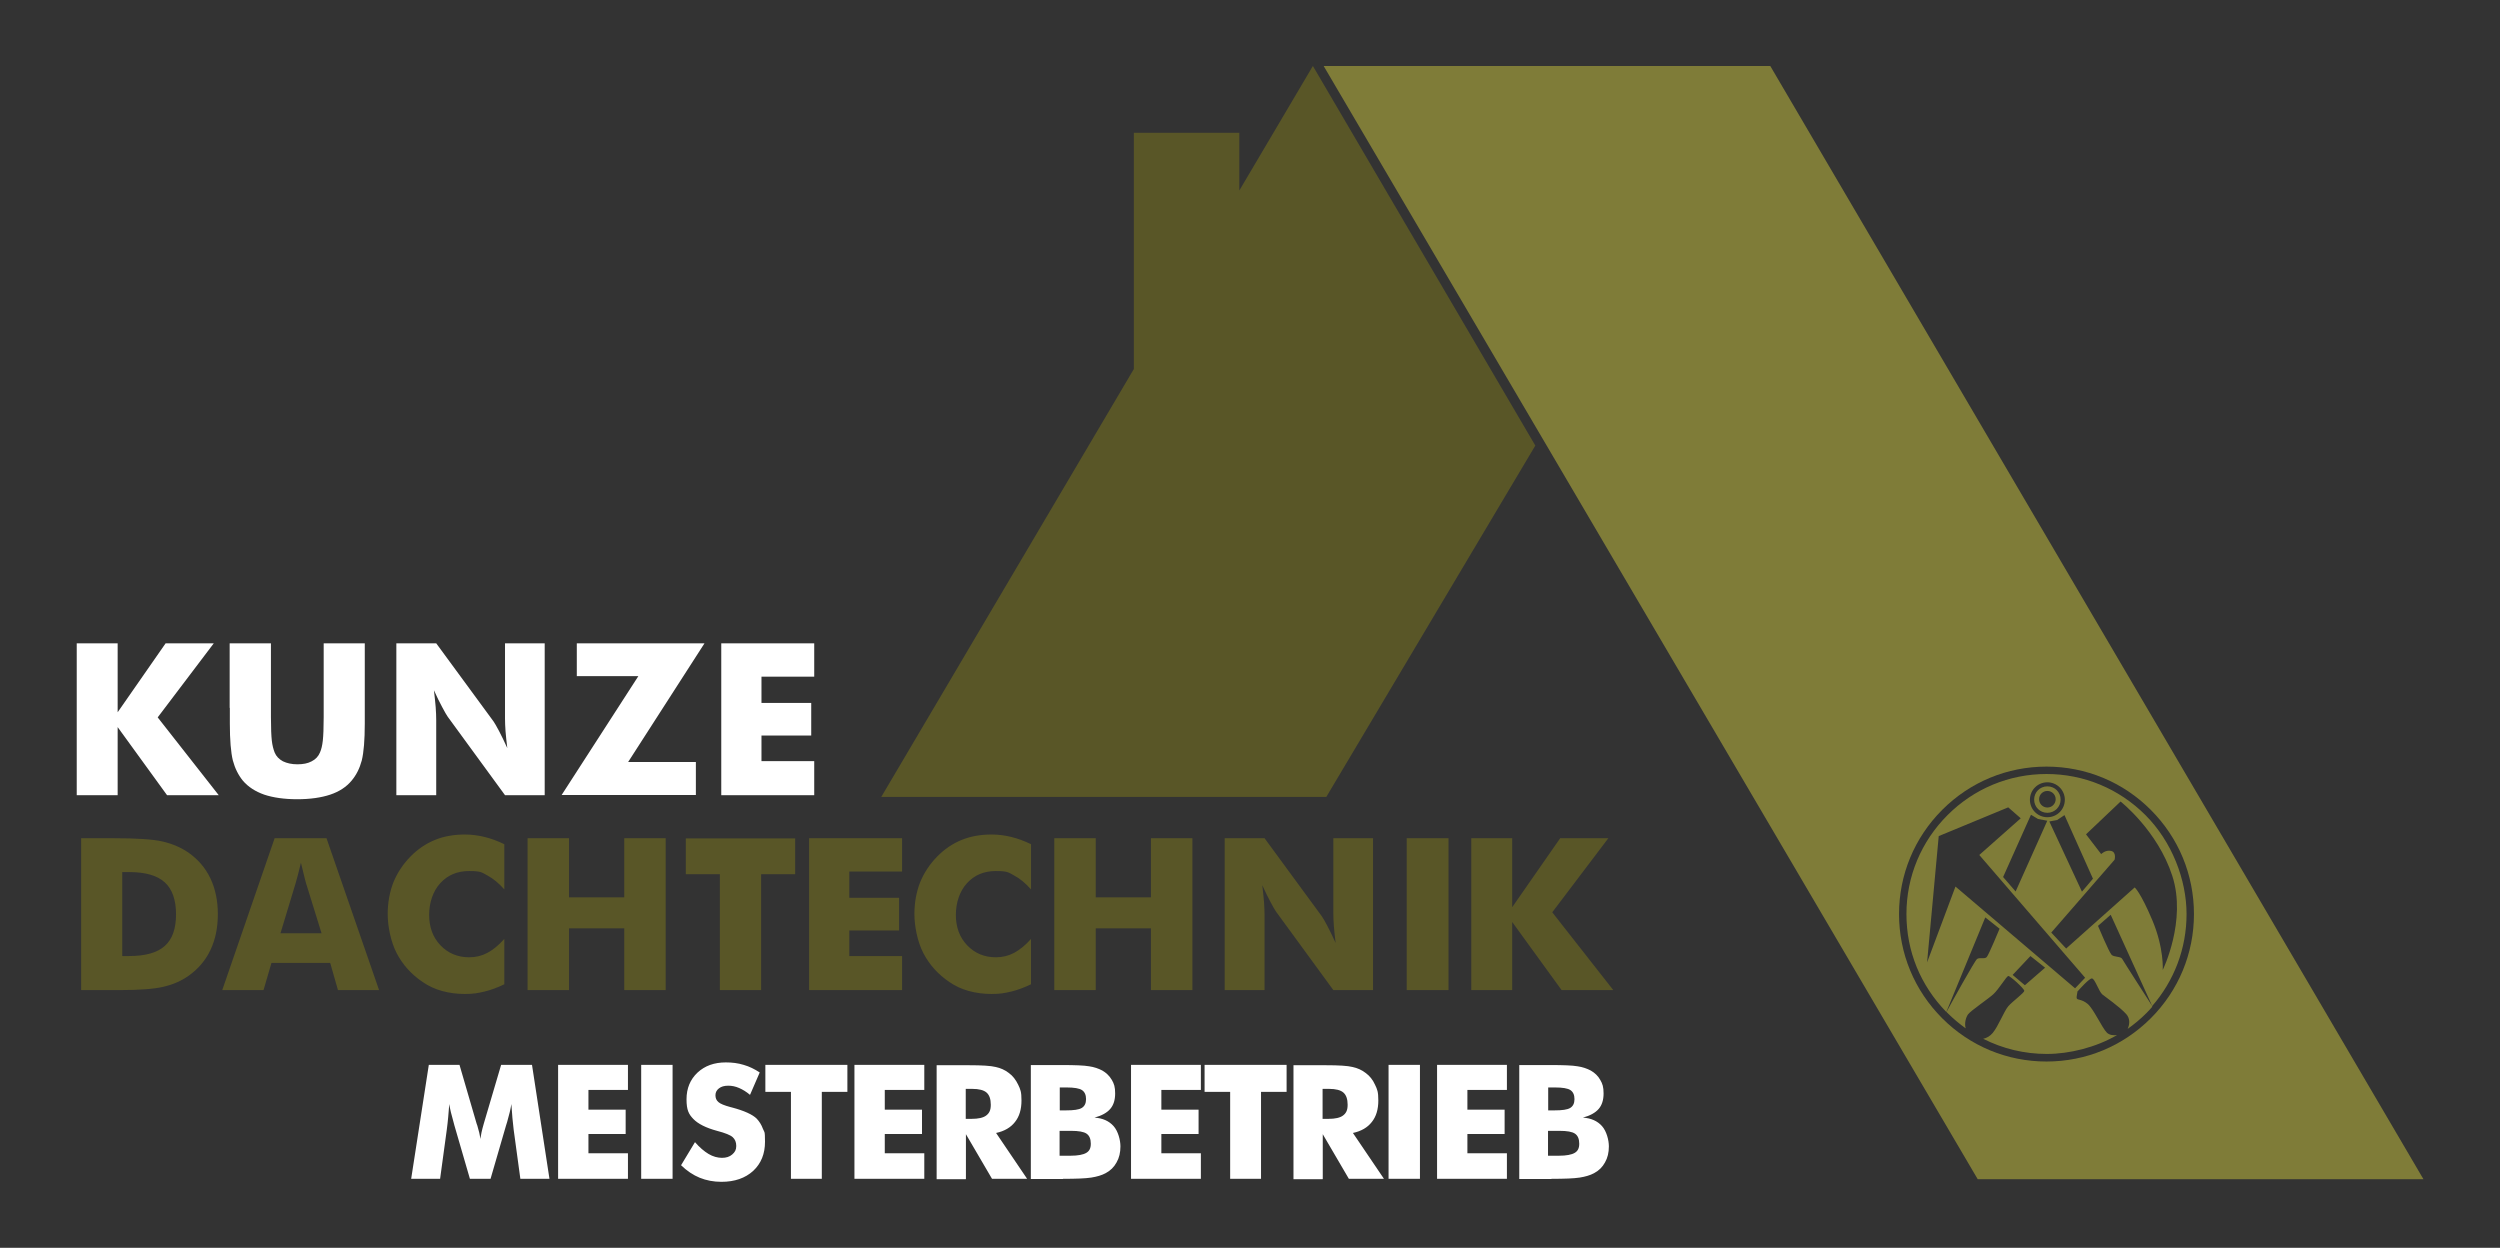
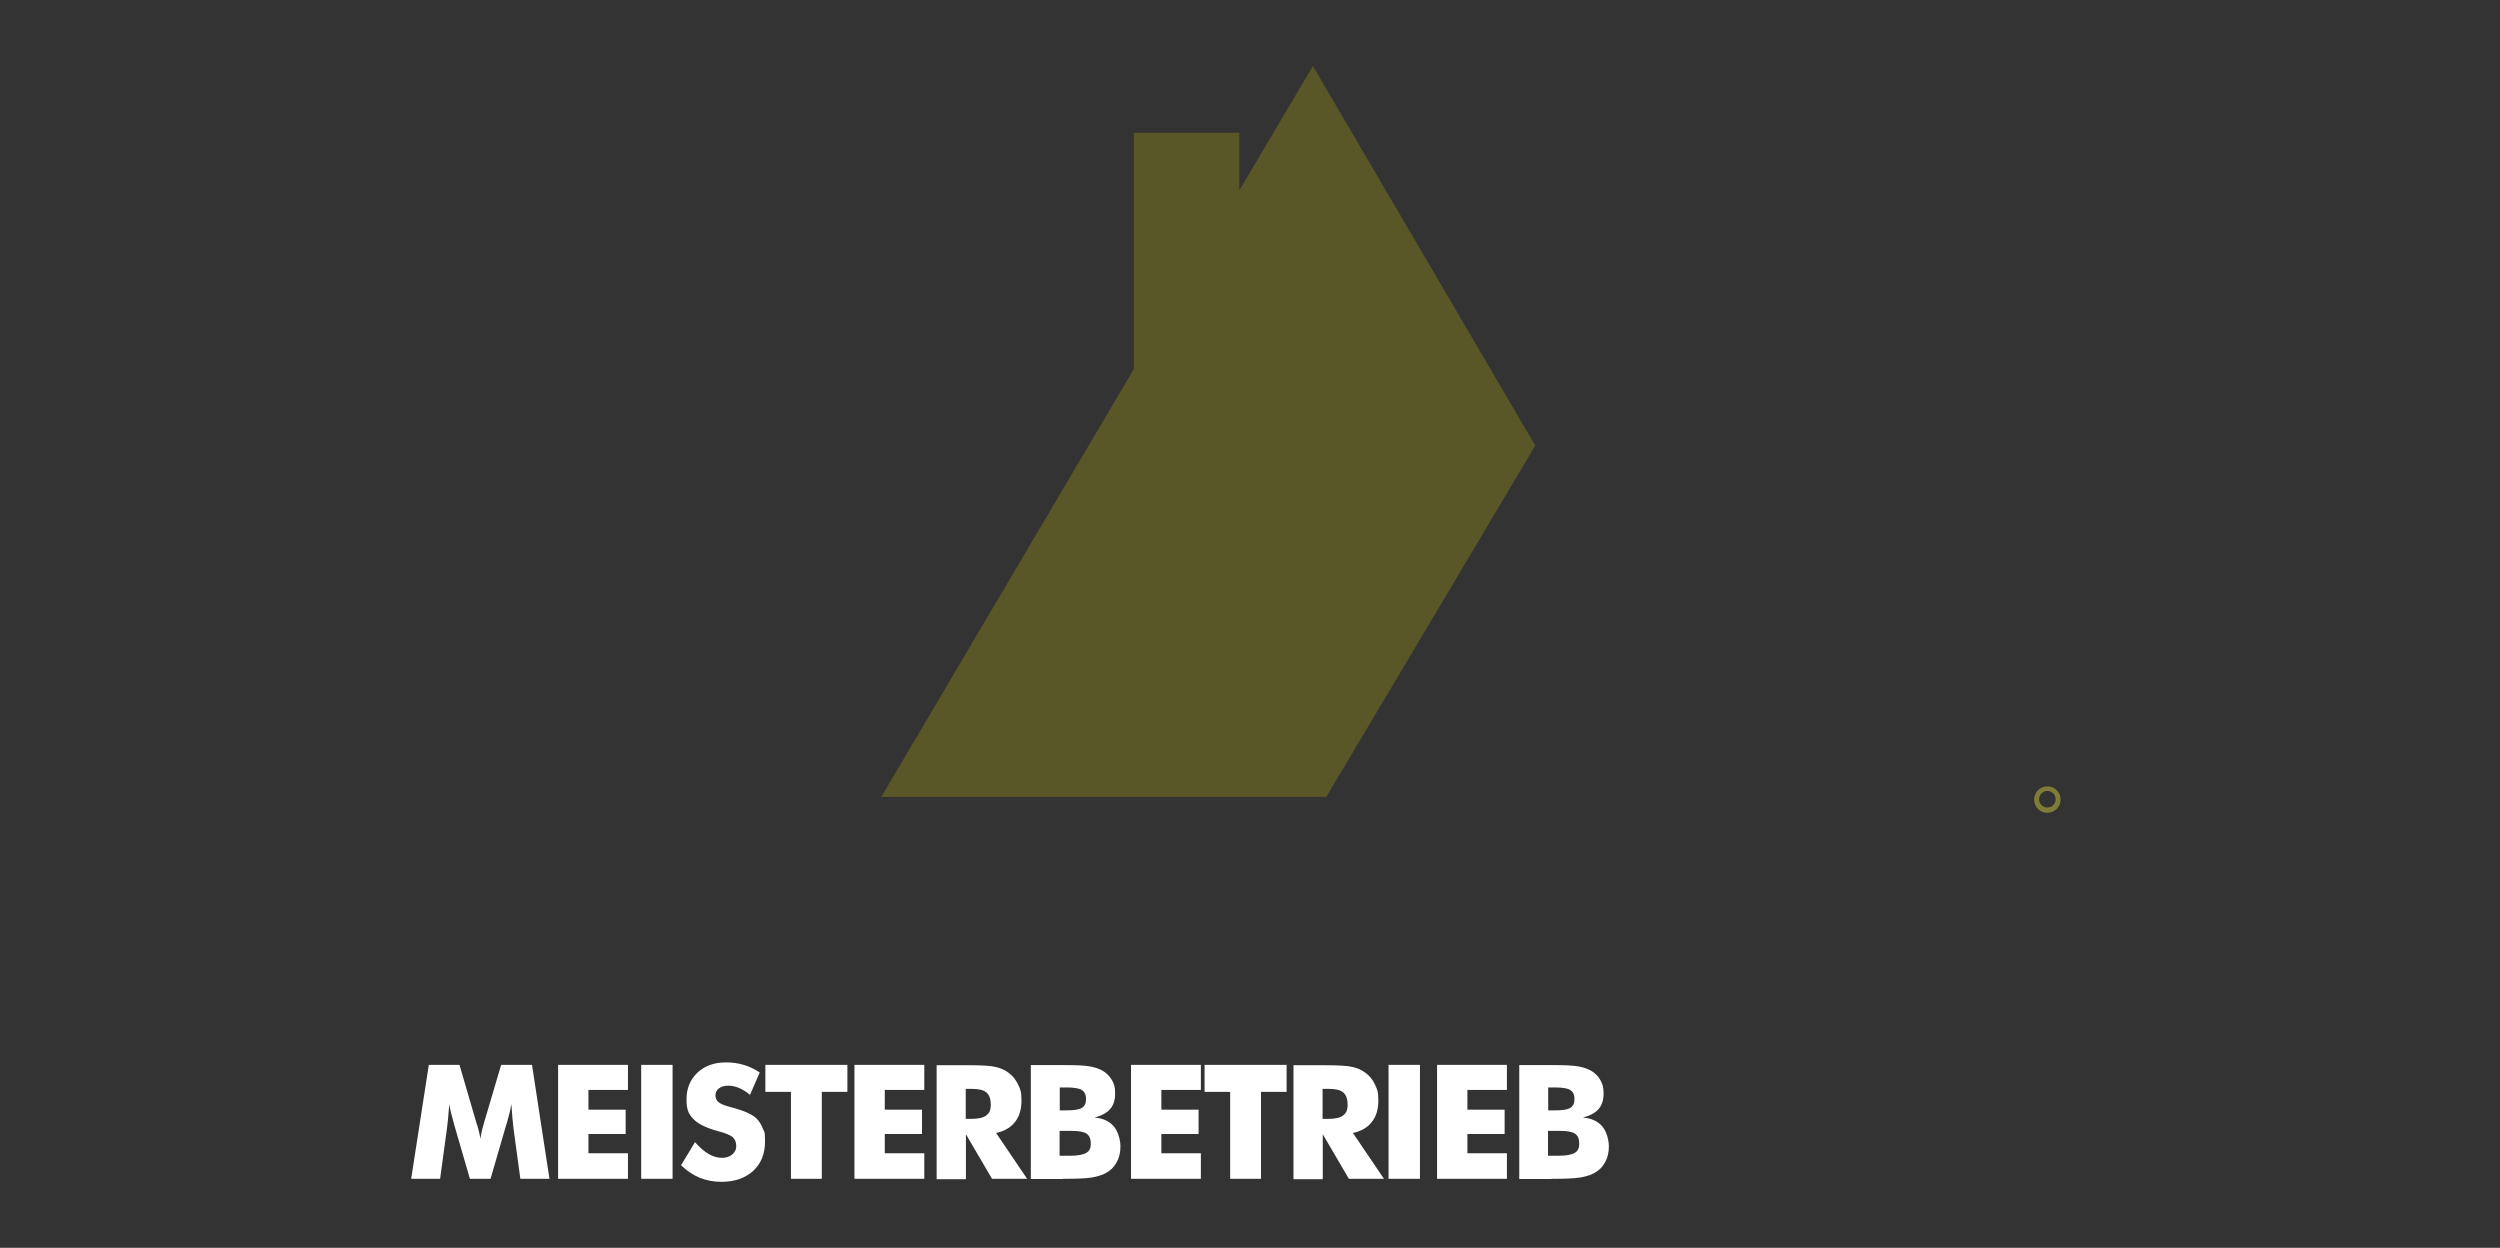
<svg xmlns="http://www.w3.org/2000/svg" version="1.1" viewBox="0 0 1417.3 707.4">
  <rect x="0" y="0" width="1417.3" height="707.4" fill="#333333" stroke="none" />
  <defs>
    <style> .cls-1 { fill: #fff; } .cls-2 { fill: #595627; } .cls-3 { fill: #7f7c38; } </style>
  </defs>
  <g>
    <g id="Ebene_1">
-       <path class="cls-1" d="M66.7,450.8v-38.6l28,38.6h29.3l-34.6-44.1,31.8-42h-27.3l-27.2,39.1v-39.1h-23.2v86.1h23.2ZM130.3,401.3v8.9c0,9.4.6,16.4,1.7,20.9,1.2,4.5,3.1,8.3,5.7,11.5,3,3.5,7,6.1,12.1,7.9,5.1,1.7,11.4,2.6,18.7,2.6s13.6-.9,18.7-2.6c5.1-1.7,9.2-4.4,12.1-7.9,2.7-3.2,4.6-7,5.8-11.5,1.1-4.5,1.7-11.5,1.7-20.9v-45.5h-23.3v41.9c0,6.2-.2,10.6-.5,13.3-.3,2.7-.8,4.9-1.6,6.7-.9,2.2-2.5,3.9-4.7,5-2.2,1.2-4.9,1.7-8.1,1.7s-5.9-.6-8.2-1.7c-2.2-1.2-3.8-2.8-4.7-5-.7-1.8-1.3-4-1.6-6.7-.3-2.7-.5-7.1-.5-13.3v-41.9h-23.4v36.6h0ZM247.3,450.8v-42.5c0-2.2-.1-4.6-.3-7.4-.2-2.8-.6-6-1-9.6,1.7,3.7,3.2,6.9,4.7,9.6,1.4,2.7,2.5,4.5,3.1,5.4l32.5,44.5h22.5v-86.1h-22.5v42.5c0,2.2.1,4.6.3,7.4.2,2.8.6,6,1,9.5-1.7-3.8-3.3-7-4.7-9.7-1.4-2.7-2.5-4.5-3.1-5.4l-32.5-44.3h-22.6v86.1h22.6ZM394.5,432h-38.4l43.3-67.3h-72.4v18.6h34.9l-43.5,67.4h76.1v-18.8h0ZM461.6,450.8v-19.3h-29.9v-14.5h28.2v-18.5h-28.2v-14.9h29.9v-18.9h-52.7v86.1h52.7Z" />
      <path class="cls-1" d="M301.6,603.7h-17.5l-9.8,33.2c-.6,2-1,3.7-1.3,5-.3,1.4-.5,2.7-.7,3.8-.2-2.1-.8-4.7-1.7-7.6-.2-.5-.3-.9-.4-1.1l-9.7-33.3h-17.4l-10,64.6h16.4l3.8-27.9c.3-2.4.6-4.8.8-7.2.2-2.4.4-4.8.6-7.3.4,2.7,1.2,6.1,2.4,10.2.2.9.4,1.5.5,1.9l8.8,30.3h11.7l8.8-30.3c.1-.4.3-1,.6-1.9,1.2-4.1,2-7.5,2.4-10.2.2,2.9.4,5.5.6,7.9.2,2.4.5,4.6.7,6.6l3.8,27.9h16.5l-9.9-64.6h0ZM356,668.3v-14.5h-22.4v-10.9h21.1v-13.8h-21.1v-11.2h22.4v-14.2h-39.6v64.6h39.6ZM381.3,668.3v-64.6h-17.8v64.6h17.8ZM386,660.5c3.4,3.3,7,5.7,10.7,7.2,3.7,1.5,7.8,2.3,12.3,2.3,7.5,0,13.5-2.1,18-6.2,4.5-4.2,6.7-9.7,6.7-16.5s-.4-5.2-1.2-7.4c-.8-2.2-2-4.1-3.5-5.7-2.3-2.3-7-4.5-14.2-6.4l-.8-.2c-3.3-.9-5.6-1.8-6.7-2.8-1.2-1-1.7-2.3-1.7-3.9s.7-2.9,2-3.9c1.3-1,3-1.5,5.2-1.5s4.1.4,6.2,1.3c2.1.9,4.2,2.2,6.2,3.9l5.5-12.7c-2.9-1.9-5.9-3.4-9.1-4.3-3.2-1-6.6-1.4-10.1-1.4-6.6,0-11.9,1.9-16.1,5.8-4.1,3.9-6.2,8.9-6.2,15.1s1.3,8.5,3.9,11.2c2.6,2.7,7.1,5,13.4,6.7,4.6,1.2,7.6,2.4,8.9,3.6,1.3,1.2,2,2.8,2,5s-.8,3.5-2.3,4.8c-1.5,1.3-3.4,1.9-5.8,1.9s-5.1-.7-7.6-2.2c-2.5-1.5-5.1-3.7-7.7-6.7l-7.9,13.1h0ZM465.9,668.3v-49.3h14.5v-15.3h-46.5v15.3h14.5v49.3h17.6ZM524,668.3v-14.5h-22.4v-10.9h21.1v-13.8h-21.1v-11.2h22.4v-14.2h-39.6v64.6h39.6ZM547.6,668.3v-25.3l14.8,25.3h19.9l-17.6-26c4.7-1,8.3-3.1,10.7-6.2,2.5-3.1,3.7-7.2,3.7-12.2s-.6-6.3-1.9-9c-1.3-2.7-3-5-5.4-6.7-2.1-1.6-4.5-2.7-7.3-3.3-2.8-.7-7.9-1-15.1-1h-18.4v64.6h16.5ZM547.6,617.3h3.5c3.9,0,6.6.7,8.2,2.1,1.6,1.4,2.4,3.7,2.4,6.9s-.9,4.8-2.6,6.1c-1.7,1.3-4.5,1.9-8.3,1.9h-3.3v-17h0ZM600.8,616.5h3.8c4.4,0,7.3.5,8.8,1.5,1.5,1,2.3,2.7,2.3,5.1s-.8,4-2.4,5c-1.6,1-4.6,1.4-9,1.4h-3.5v-13h0ZM602.7,668.3c7.3,0,12.6-.2,15.9-.7,3.2-.5,6-1.3,8.2-2.5,2.7-1.4,4.8-3.5,6.2-6.1,1.5-2.6,2.2-5.6,2.2-9.1s-1.3-8.6-3.9-11.5c-2.6-2.9-6.2-4.5-10.8-4.8,4.1-1.1,7.1-2.8,8.9-4.9,1.9-2.2,2.8-5.1,2.8-8.8s-.6-5.5-1.9-7.7c-1.3-2.2-3.1-4-5.4-5.3-2.1-1.1-4.6-2-7.5-2.4-2.9-.5-8-.7-15.3-.7h-17.7v64.6h18.2ZM600.8,641.1h6.4c4.3,0,7.2.5,8.8,1.6,1.6,1.1,2.4,3,2.4,5.7s-.9,4.2-2.6,5.2c-1.7,1-4.7,1.6-8.9,1.6h-6.2v-14.1h0ZM680.8,668.3v-14.5h-22.4v-10.9h21.1v-13.8h-21.1v-11.2h22.4v-14.2h-39.6v64.6h39.6ZM714.9,668.3v-49.3h14.5v-15.3h-46.5v15.3h14.5v49.3h17.6ZM749.9,668.3v-25.3l14.8,25.3h19.9l-17.6-26c4.7-1,8.3-3.1,10.7-6.2,2.5-3.1,3.7-7.2,3.7-12.2s-.6-6.3-1.9-9c-1.2-2.7-3-5-5.4-6.7-2.1-1.6-4.5-2.7-7.3-3.3-2.8-.7-7.9-1-15.1-1h-18.4v64.6h16.5ZM749.9,617.3h3.5c3.9,0,6.6.7,8.2,2.1,1.6,1.4,2.4,3.7,2.4,6.9s-.9,4.8-2.6,6.1c-1.7,1.3-4.5,1.9-8.3,1.9h-3.3v-17h0ZM805,668.3v-64.6h-17.8v64.6h17.8ZM854.3,668.3v-14.5h-22.4v-10.9h21.1v-13.8h-21.1v-11.2h22.4v-14.2h-39.6v64.6h39.6ZM877.7,616.5h3.8c4.4,0,7.3.5,8.8,1.5,1.5,1,2.3,2.7,2.3,5.1s-.8,4-2.4,5c-1.6,1-4.6,1.4-9,1.4h-3.5v-13h0ZM879.6,668.3c7.3,0,12.6-.2,15.9-.7,3.2-.5,6-1.3,8.2-2.5,2.7-1.4,4.8-3.5,6.2-6.1,1.5-2.6,2.2-5.6,2.2-9.1s-1.3-8.6-3.9-11.5c-2.6-2.9-6.2-4.5-10.8-4.8,4.1-1.1,7.1-2.8,8.9-4.9,1.9-2.2,2.8-5.1,2.8-8.8s-.6-5.5-1.9-7.7c-1.2-2.2-3.1-4-5.4-5.3-2.1-1.1-4.6-2-7.5-2.4-2.9-.5-8-.7-15.3-.7h-17.7v64.6h18.2ZM877.7,641.1h6.4c4.3,0,7.2.5,8.8,1.6,1.6,1.1,2.4,3,2.4,5.7s-.9,4.2-2.6,5.2c-1.7,1-4.7,1.6-8.9,1.6h-6.2v-14.1h0Z" />
      <polygon class="cls-2" points="744.3 37.4 702.6 108 702.6 75.3 642.8 75.3 642.8 209.2 499.6 451.8 751.9 451.8 870.4 252.6 744.3 37.4 744.3 37.4" />
-       <path class="cls-2" d="M64,561.3h3.9c11.2,0,19.5-.6,24.8-1.9,5.3-1.2,10.1-3.3,14.2-6.2,5.4-3.8,9.6-8.7,12.4-14.6,2.8-5.9,4.2-12.7,4.2-20.3s-1.4-14.4-4.2-20.3c-2.8-5.9-7-10.8-12.4-14.6-4.2-2.9-9.1-5-14.6-6.3-5.5-1.3-15-1.9-28.4-1.9h-17.9v86.1h17.9ZM69.3,494.4h3.9c9.2,0,15.9,1.9,20.2,5.8,4.2,3.8,6.4,9.9,6.4,18.1s-2.1,14.2-6.4,18c-4.2,3.8-11,5.7-20.2,5.7h-3.9v-47.6h0ZM167.6,500.7c.5-1.8,1-3.6,1.5-5.5.5-1.9,1-3.9,1.5-6.1.7,3,1.4,5.5,1.8,7.4.5,1.9.8,3.3,1.1,4.2l8.8,28.4h-23.3l8.6-28.4h0ZM149.4,561.3l4.5-15.4h33.3l4.4,15.4h23.3l-29.8-86.1h-29.4l-29.7,86.1h23.3ZM274.8,474.5c-3.7-.9-7.4-1.4-11.2-1.4-6.3,0-12,1-17.1,3.1-5.1,2.1-9.7,5.2-13.8,9.4-4.3,4.4-7.5,9.3-9.7,14.7-2.1,5.4-3.2,11.4-3.2,18s1.7,15.6,5.1,22.1c3.4,6.5,8.3,12,14.7,16.3,3.3,2.3,7,4,11,5.1,4,1.1,8.3,1.7,13,1.7s7.5-.5,11.2-1.4c3.7-.9,7.4-2.3,11.1-4.1v-25.7c-3.2,3.6-6.4,6.2-9.6,7.9-3.2,1.7-6.6,2.5-10.3,2.5-6.6,0-12-2.3-16.3-6.8-4.3-4.5-6.4-10.3-6.4-17.2s2.1-13.4,6.3-18c4.2-4.6,9.6-6.9,16.4-6.9s7.1.8,10.3,2.5c3.2,1.7,6.4,4.3,9.6,7.9v-25.6c-3.7-1.8-7.4-3.2-11.1-4.1h0ZM322.6,561.3v-35h31.3v35h23.5v-86.1h-23.5v33.5h-31.3v-33.5h-23.5v86.1h23.5ZM431.5,561.3v-65.7h19.3v-20.3h-62v20.3h19.3v65.7h23.5ZM511.4,561.3v-19.3h-29.9v-14.5h28.2v-18.5h-28.2v-14.9h29.9v-18.9h-52.7v86.1h52.7ZM573.4,474.5c-3.7-.9-7.4-1.4-11.2-1.4-6.3,0-12,1-17.1,3.1-5.1,2.1-9.7,5.2-13.8,9.4-4.3,4.4-7.5,9.3-9.7,14.7-2.1,5.4-3.2,11.4-3.2,18s1.7,15.6,5.1,22.1c3.4,6.5,8.3,12,14.7,16.3,3.3,2.3,7,4,11,5.1,4,1.1,8.3,1.7,13,1.7s7.5-.5,11.2-1.4c3.7-.9,7.4-2.3,11.1-4.1v-25.7c-3.2,3.6-6.4,6.2-9.6,7.9-3.2,1.7-6.6,2.5-10.3,2.5-6.6,0-12-2.3-16.3-6.8-4.3-4.5-6.4-10.3-6.4-17.2s2.1-13.4,6.3-18c4.2-4.6,9.6-6.9,16.4-6.9s7.1.8,10.3,2.5c3.2,1.7,6.4,4.3,9.6,7.9v-25.6c-3.7-1.8-7.4-3.2-11.1-4.1h0ZM621.2,561.3v-35h31.3v35h23.5v-86.1h-23.5v33.5h-31.3v-33.5h-23.5v86.1h23.5ZM716.9,561.3v-42.5c0-2.2-.1-4.6-.3-7.4-.2-2.8-.6-6-1-9.6,1.7,3.7,3.2,6.9,4.7,9.6,1.4,2.7,2.5,4.5,3.1,5.4l32.5,44.5h22.5v-86.1h-22.5v42.5c0,2.2.1,4.6.3,7.4.2,2.8.6,6,1,9.5-1.7-3.8-3.3-7-4.7-9.7-1.4-2.7-2.5-4.5-3.1-5.4l-32.5-44.3h-22.6v86.1h22.6ZM821.2,561.3v-86.1h-23.7v86.1h23.7ZM857.3,561.3v-38.6l28,38.6h29.3l-34.6-44.1,31.8-42h-27.3l-27.2,39.1v-39.1h-23.2v86.1h23.2Z" />
      <g>
        <path class="cls-3" d="M1160.7,460.8c4.1,0,7.5-3.3,7.5-7.5s-3.3-7.5-7.5-7.5-7.5,3.3-7.5,7.5,3.3,7.5,7.5,7.5ZM1160.7,448.4c2.6,0,4.7,2.1,4.7,4.7s-2.1,4.7-4.7,4.7-4.7-2.1-4.7-4.7,2.1-4.7,4.7-4.7Z" />
-         <path class="cls-3" d="M1219.9,570.6c12.7-14.5,19.7-32.9,19.7-52.4s-8.3-41.1-23.3-56.1c-15-15-34.9-23.3-56.1-23.3s-41.1,8.3-56.1,23.3c-15,15-23.3,34.9-23.3,56.1s8,40.5,22.6,55.5l22.1-53.6,8.1,6.4s-6.1,14.8-7.3,16.1c-1.2,1.3-4.1,0-5.5,1.1-1.3,1-14.7,25.2-17.3,30,.2.2.4.4.6.6,3.2,3.2,6.7,6.1,10.3,8.7-.9-3,.2-6.4,1.3-7.9,1.6-2.2,11.5-8.8,14.4-11.5,2.9-2.6,7.4-10.1,8.4-10.3,1-.2,9.1,7.2,9.1,8.4s-6.7,6-9.1,8.8c-2.4,2.8-5.6,11.3-8.8,15.1-1.5,1.8-3.4,2.9-5.4,3.3,11,5.6,23.3,8.6,36.1,8.6s27.8-3.7,39.8-10.7c-2.1.3-4.4,0-5.8-1.4-2.7-2.7-7.6-13.6-10.9-16.3-3.3-2.7-5.6-2.1-6.1-3-.5-.9.7-4.3.2-3.8-.2.3-.3.3-.2.2,0,0,.1-.1.2-.2,1.2-1.4,6.9-7.8,8.4-7.6,1.7.2,3.9,7.5,5.9,9.1,2,1.6,9.9,7.1,13.5,11.1,2.4,2.7,1.9,6.1.8,8.4,3.7-2.6,7.3-5.6,10.6-8.9,1.2-1.2,2.4-2.5,3.5-3.8-.7-1.1-16.4-25.5-17.2-27-.8-1.5-4.6-.9-6-2.3-1.4-1.4-7.7-16.4-7.7-16.4l7.2-6.3,23.7,52.1ZM1160.7,443.5c5.4,0,9.9,4.4,9.9,9.9s-4.4,9.9-9.9,9.9-9.9-4.4-9.9-9.9,4.4-9.9,9.9-9.9ZM1186.5,498.2l-6.2,7.3-18.5-39.8,4.4-.8,4.2-2.8,16.2,36.2ZM1160.6,465.4l-17.9,40-7.1-8.2,15.8-35.3,4,2.4,5.3,1ZM1148,558.6l-7-5.9,10.1-10.7,8.3,6.6-11.5,10ZM1176.4,560.3l-67.8-57.7-16.1,43,6.6-71.6,39.4-16.3,7.1,6.2-23.5,20.8,60,69.6-5.7,6ZM1171.4,537.8l-8.5-9.1,35.9-41.3s1.2-4.3-2-5c-3.2-.7-5.6,1.8-5.6,1.8l-8.6-11.2,19.6-18.6s21,16.5,29.3,42.1c8.3,25.5-5.4,53.4-5.4,53.4,0,0,.8-12.3-5.9-28.2-6.7-15.9-10-18.6-10-18.6l-38.7,34.5Z" />
-         <path class="cls-3" d="M1003.6,37.4h-253.2l370.8,631.1h252.7L1003.6,37.4ZM1160.2,601.8c-22.3,0-43.3-8.7-59.1-24.5-15.8-15.8-24.5-36.8-24.5-59.1s8.7-43.3,24.5-59.1c15.8-15.8,36.8-24.5,59.1-24.5s43.3,8.7,59.1,24.5c15.8,15.8,24.5,36.8,24.5,59.1s-8.7,43.3-24.5,59.1c-15.8,15.8-36.8,24.5-59.1,24.5Z" />
      </g>
    </g>
  </g>
</svg>